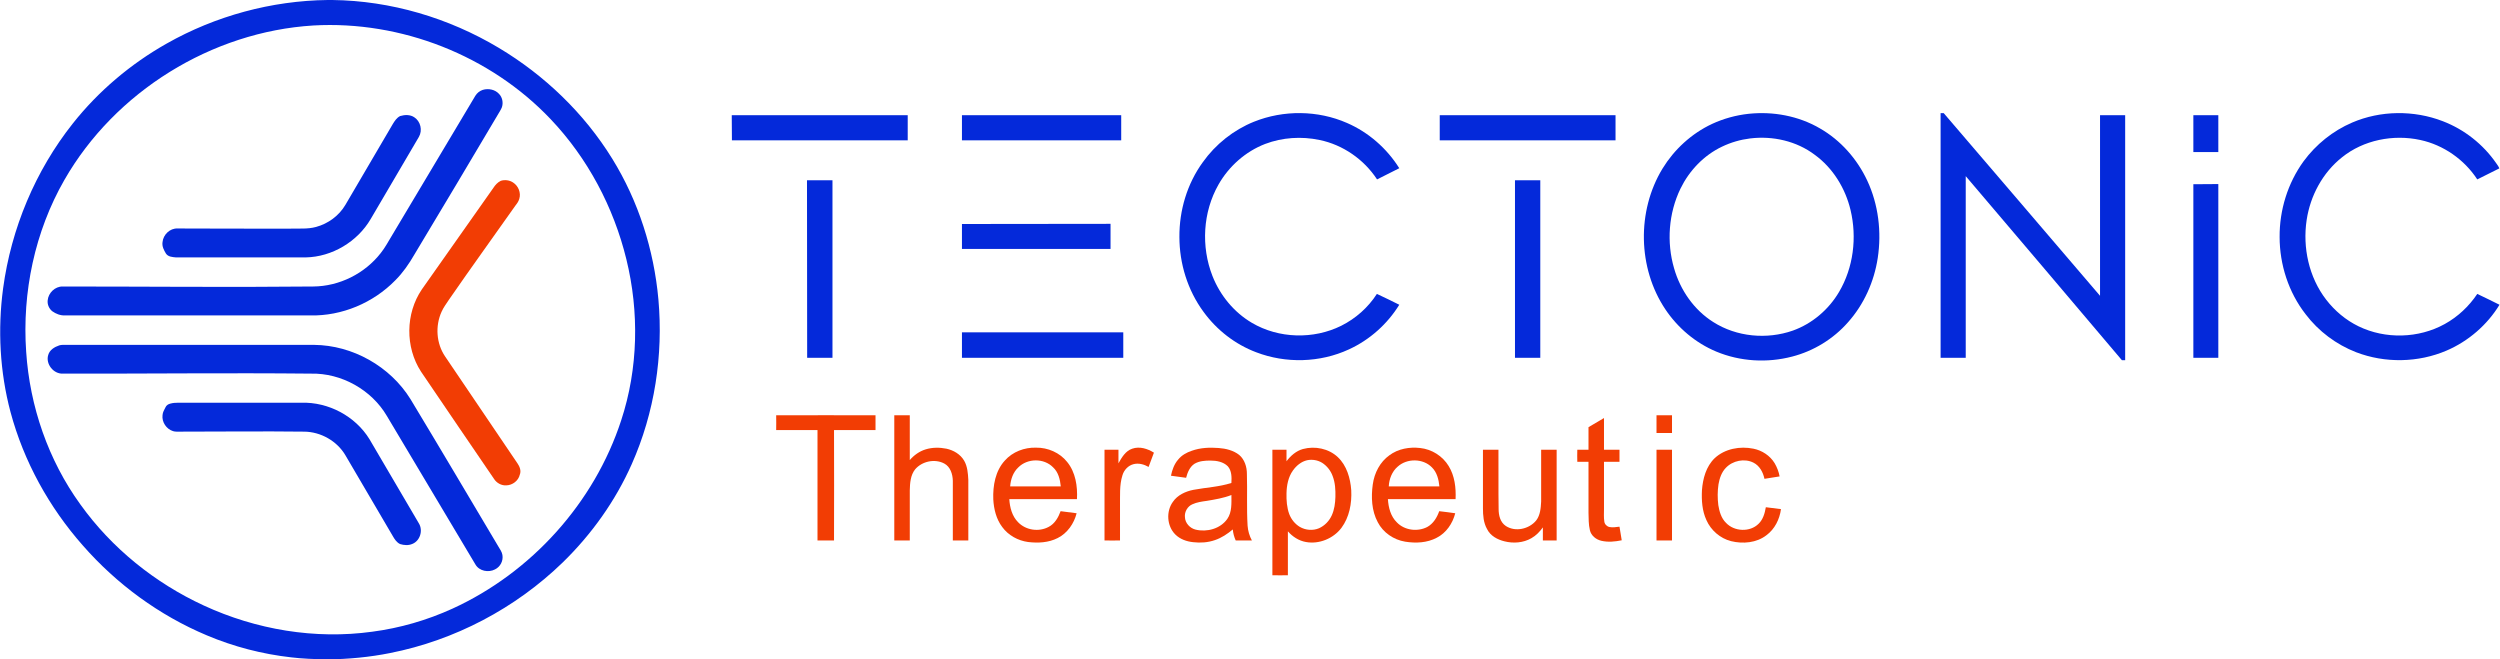
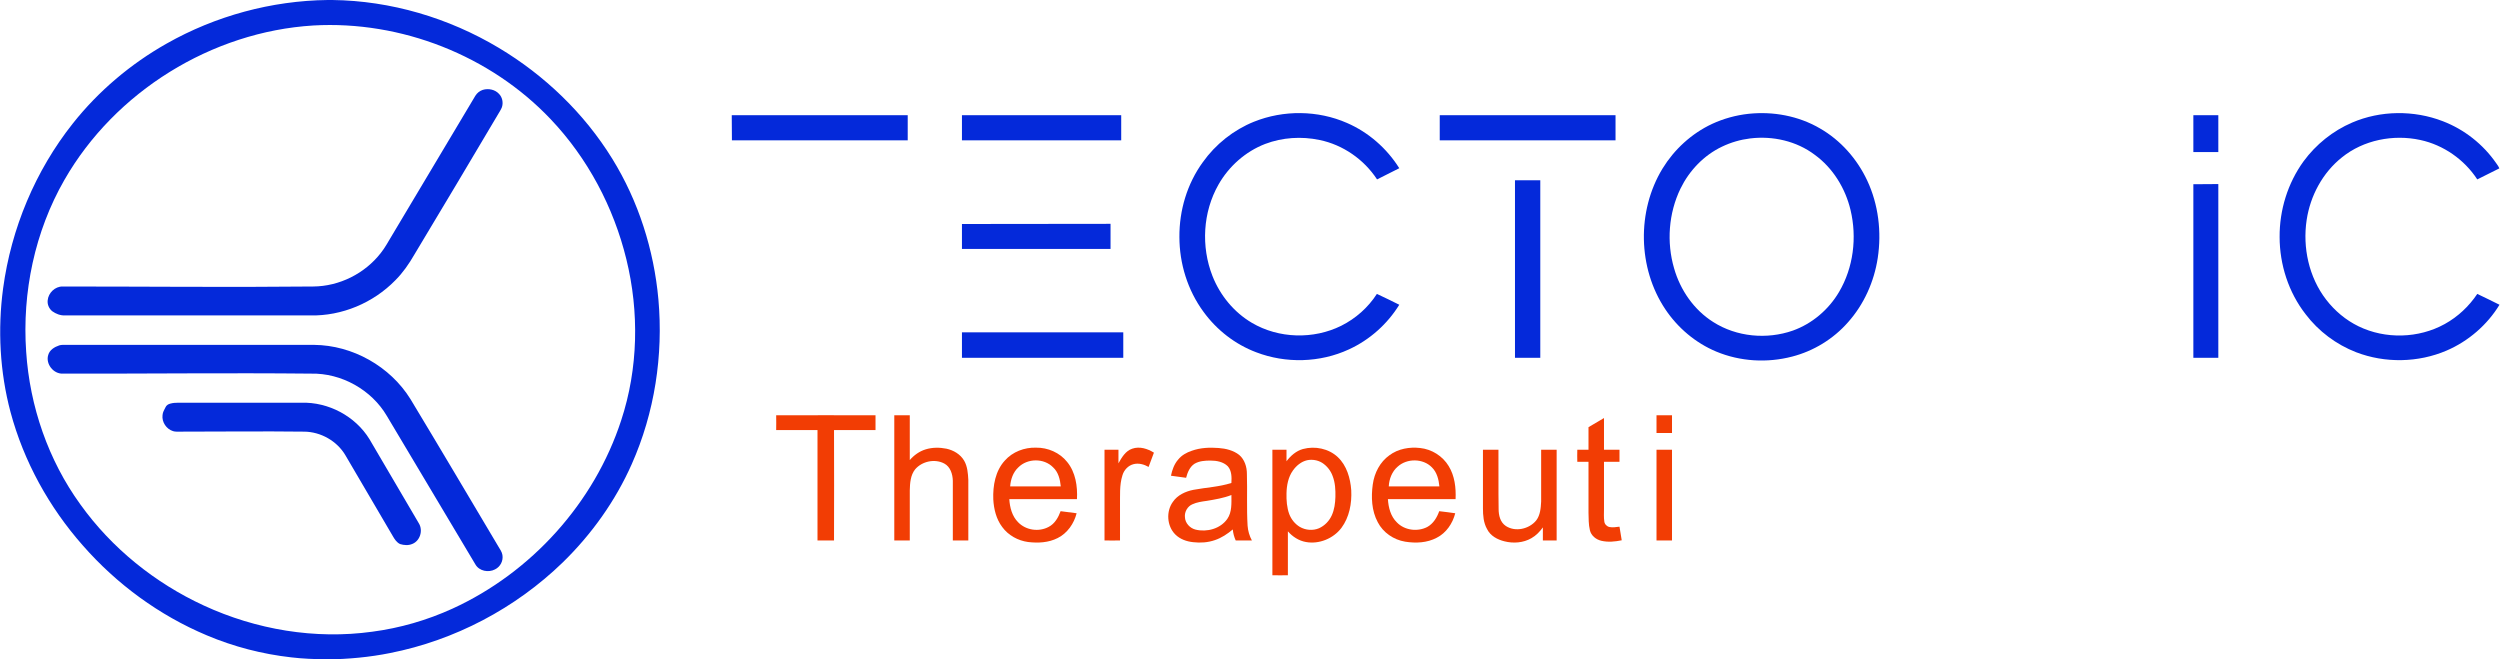
<svg xmlns="http://www.w3.org/2000/svg" version="1.2" viewBox="0 0 1452 383" width="1452" height="383">
  <title>Tectonic-Logo-full-color-300dpi-svg</title>
  <style>
		.s0 { fill: #0429da } 
		.s1 { fill: #f23d04 } 
	</style>
  <g id="#0429daff">
    <path id="Layer" fill-rule="evenodd" class="s0" d="m190.3 0h2.7c34 0.4 67.6 10.4 96.7 27.8 26.6 15.9 49.6 38 65.9 64.4 15.2 24.6 24.2 52.9 26.8 81.7 2.9 32.5-2.2 65.8-15.5 95.7-9.5 21.4-23.3 40.7-40 57-27.5 26.7-62.8 45.3-100.4 52.7-11.9 2.4-24.1 3.5-36.3 3.7h-1c-6.7-0.2-13.3-0.4-20-1.2-16.9-1.9-33.5-6.2-49.1-12.8-27.6-11.6-52.3-29.7-72-52.2-19.6-22.2-34.3-48.8-42-77.5-6.2-23.3-7.5-47.9-4.3-71.8 4.7-34.8 18.7-68.3 40.5-95.8 14.9-18.8 33.6-34.6 54.5-46.4 28.4-16.1 60.9-24.9 93.5-25.3zm-8.3 14.8c-59 3.6-115.2 38.4-144.6 89.7-17.2 30-24.6 65.3-22.2 99.8 2.1 31.7 12.8 62.9 31.5 88.7 18.2 25.4 43.3 45.6 71.7 58.7 30.3 14 64.6 19.8 97.8 15.2 16.1-2.1 31.9-6.7 46.6-13.4 45.9-21 82.4-61.5 98-109.4 9.9-30.1 10.5-62.9 3-93.5-7.4-30.3-22.5-58.8-44-81.4-35.1-37-86.9-57.3-137.8-54.4z" />
    <path id="Layer" class="s0" d="m280.4 52.2c3.3-1 7.1-0.2 9.4 2.3 2 2 2.6 5.2 1.7 7.8-0.5 1.3-1.3 2.5-2 3.7-16.2 27.3-32.4 54.6-48.8 81.8-3.1 5.4-6.7 10.6-11.1 15-12.8 13.1-31 20.8-49.4 20.4q-71.3 0-142.5 0c-2.6 0.1-5.2-0.9-7.3-2.4-1.9-1.5-3-4-2.7-6.4 0.4-4.3 4.3-8.1 8.7-8 48.5 0 97 0.5 145.5 0 15.2-0.1 30-7.5 39.3-19.5 2.4-3 4.2-6.4 6.2-9.7q24.4-40.8 48.7-81.6c1-1.6 2.5-2.8 4.3-3.4z" />
    <path id="Layer" class="s0" d="m728.3 70.7c17.2-6.9 37.1-6.7 54 0.7 12.5 5.4 23.2 14.8 30.4 26.3q-6.5 3.2-12.9 6.5c-7.6-11.6-19.8-20.1-33.4-22.9-10.5-2.2-21.6-1.5-31.6 2.3-11.4 4.4-21.1 13-27.1 23.6-9.1 16-10.2 36-3.5 53.1 4.4 11.2 12.5 21.1 22.9 27.2 15.6 9.2 35.8 9.7 51.9 1.7 8.4-4.2 15.6-10.6 20.7-18.5 4.4 2 8.7 4.2 13 6.3-6.9 11.2-17.2 20.4-29.2 25.9-16.8 7.8-36.7 8.3-53.9 1.7-12.2-4.6-22.9-12.9-30.6-23.5-9.2-12.5-14-28-14-43.5-0.1-15.4 4.5-30.9 13.6-43.4 7.4-10.4 17.8-18.7 29.7-23.5z" />
    <path id="Layer" fill-rule="evenodd" class="s0" d="m1015.6 66.1c14.2-1.5 28.9 1.2 41.3 8.4 12.1 6.9 21.7 17.8 27.6 30.4 6.5 13.9 8.4 29.8 6.1 44.9-2.1 13.8-8 27-17.3 37.4-8.5 9.7-20 16.7-32.4 19.9-14.5 3.8-30.2 2.9-44.1-2.9-12-5-22.4-13.8-29.6-24.6-16-23.9-16.6-57.1-1.6-81.7 6.8-11.1 16.8-20.3 28.7-25.9 6.7-3.1 13.9-5.1 21.3-5.9zm0.9 14.3c-5.7 0.7-11.2 2.3-16.4 4.8-10.5 5-19 13.9-24.1 24.4-6.9 14.3-8.1 31.1-3.7 46.2 3.6 12.7 11.6 24.2 22.7 31.2 13.6 8.7 31.2 10.3 46.3 5 11.2-4 20.8-12.2 26.8-22.4 8.4-14.2 10.5-31.7 6.7-47.6-3-12.6-10.2-24.4-20.8-32.1-10.6-8-24.4-11.1-37.5-9.5z" />
-     <path id="Layer" class="s0" d="m1127.1 65.7q0.9 0 1.8 0c30.3 35.3 60.5 70.7 90.8 106.1q0-52.4 0-104.9 7.3 0 14.6 0 0 71.2 0 142.3-1 0-1.9 0c-30.2-35.7-60.4-71.3-90.7-106.9q0 52.7 0 105.5c-4.9 0-9.7 0-14.6 0q0-71.1 0-142.1z" />
    <path id="Layer" class="s0" d="m1366.1 71.2c16.5-7.1 35.9-7.3 52.7-0.8 12.5 4.8 23.4 13.4 31 24.4 0.7 1 1.4 1.9 1.8 3q-6.4 3.2-12.8 6.4c-7.5-11.5-19.6-20-33.1-22.9-15.7-3.4-33 0-45.5 10.1-11.2 8.9-18.4 22.3-20.5 36.4-2.4 16 1.3 33.2 11.3 46.2 5 6.5 11.4 11.9 18.8 15.5 15.6 7.6 34.9 7.1 50.1-1.3 7.6-4.2 14.1-10.3 18.9-17.5 4.3 2.1 8.6 4.1 12.9 6.3-7.1 11.7-18.1 21.2-30.7 26.6-16.5 7.1-35.8 7.4-52.5 1-11.6-4.5-21.9-12.2-29.4-22.1-9.9-12.7-15.1-28.8-15.1-44.9-0.1-15.6 4.7-31.2 13.9-43.9 7.2-9.8 17-17.7 28.2-22.5z" />
-     <path id="Layer" class="s0" d="m232.4 67.4c2.7-0.8 5.8-0.9 8.2 0.7 3.7 2.4 4.9 7.6 2.7 11.4-9.3 15.9-18.7 31.8-28 47.7-7.7 13.2-22.5 22-37.7 22.3q-37.7 0-75.4 0c-2-0.2-4.5-0.3-5.8-2.2-1.2-2-2.4-4.2-2-6.7 0.4-4.3 4.3-8.1 8.7-7.9 21.6 0 43.3 0.2 65 0.1 5.2-0.2 10.5 0.4 15.5-1 7-1.9 13.3-6.5 17-12.8q13.7-23.4 27.5-46.9c1.1-1.8 2.3-3.7 4.3-4.7z" />
    <path id="Layer" class="s0" d="m425 66.9c34.1 0 68.1 0 102.2 0q0 7.3 0 14.6-51.1 0-102.1 0c-0.1-4.9 0-9.7-0.1-14.6z" />
    <path id="Layer" class="s0" d="m558.7 66.9q46.3 0 92.5 0 0 7.3 0 14.6-46.2 0-92.5 0 0-7.3 0-14.6z" />
    <path id="Layer" class="s0" d="m836.2 81.5q0-7.3 0-14.6 51.1 0 102.1 0 0 7.3 0 14.6-51 0-102.1 0z" />
    <path id="Layer" class="s0" d="m1273.9 66.9q7.3 0 14.5 0 0 10.7 0 21.4-7.2 0-14.5 0 0-10.7 0-21.4z" />
-     <path id="Layer" class="s0" d="m468.7 104.7q7.4 0 14.8 0 0 51.6 0 103.1-7.4 0-14.7 0-0.1-51.5-0.1-103.1z" />
    <path id="Layer" class="s0" d="m879.9 104.7q7.3 0 14.7 0 0 51.6 0 103.1-7.4 0-14.7 0 0-51.5 0-103.1z" />
    <path id="Layer" class="s0" d="m1273.9 107q7.3-0.1 14.5-0.1 0 50.5 0 100.9-7.2 0-14.5 0 0-50.4 0-100.8z" />
    <path id="Layer" class="s0" d="m558.7 130.1q43.2-0.1 86.3-0.1 0 7.3 0 14.6-43.1 0-86.3 0 0-7.3 0-14.5z" />
    <path id="Layer" class="s0" d="m558.7 193q46.9 0 93.7 0 0 7.4 0 14.8-46.8 0-93.7 0 0-7.4 0-14.8z" />
    <path id="Layer" class="s0" d="m34.4 200.6c0.7-0.2 1.3-0.3 2-0.3q73 0 146 0c22.4 0.2 44.2 12.5 56 31.5 17.2 28.5 34.1 57.1 51.1 85.7 0.9 1.5 2 3 2.3 4.8 0.6 3.4-1.2 6.9-4.3 8.4-3.8 2-9.2 1-11.4-2.9q-25.7-43.1-51.4-86.2c-8.9-15.2-26.4-25-44.1-24.6-48.1-0.5-96.1 0.1-144.2 0-5.4 0.2-10-5.7-8.4-10.8 0.8-3 3.7-4.7 6.4-5.6z" />
    <path id="Layer" class="s0" d="m99 234.4c1.4-0.4 3-0.5 4.5-0.5q35.8 0 71.5 0c15.7-0.5 31.4 7.8 39.6 21.2 9.6 16.3 19.1 32.6 28.7 48.9 2.5 4.1 0.7 10.1-3.8 11.9-2.3 1-4.8 0.8-7.1 0.1-2-0.9-3.2-2.8-4.3-4.7q-13.7-23.4-27.5-46.9c-4.9-8.3-14.3-13.6-23.9-13.7-24.1-0.3-48.2 0-72.3 0-1.3 0-2.6 0.1-3.9-0.3-3.9-1.2-6.6-5.3-6.1-9.3 0.1-1.7 1-3.1 1.7-4.5 0.5-1.2 1.6-1.9 2.9-2.2z" />
  </g>
  <g id="#f23d04ff">
-     <path id="Layer" class="s1" d="m290.9 105c2.3-0.7 5-0.4 7.1 1 3.1 2 4.7 6 3.6 9.5-0.4 1.4-1.2 2.6-2.1 3.7-12.9 18.3-26 36.4-38.7 54.8-1.5 2.3-3.2 4.5-4.3 7-3.8 8.3-3.1 18.5 2 26q21.1 31.1 42.1 62.2c1.3 1.9 2.2 4.3 1.3 6.5-0.8 3.5-4.2 6.1-7.8 6.2-2.9 0.2-5.7-1.4-7.2-3.8-14.1-20.8-28.4-41.5-42.4-62.3-9.2-14.2-9-33.7 0.5-47.7q20.7-29.4 41.5-58.9c1.1-1.7 2.5-3.3 4.4-4.2z" />
    <path id="Layer" class="s1" d="m450.8 241.2c19.2-0.1 38.5 0 57.7 0q0 4.3 0 8.6-12 0-24.1 0 0.1 32.1 0 64.1-4.8 0-9.6 0 0-32 0-64.1-12 0-24 0c0-2.8 0.1-5.7 0-8.6z" />
    <path id="Layer" class="s1" d="m519.4 241.2q4.5 0 9 0 0 13 0 26c2.4-2.8 5.6-5.1 9.2-6.2 3.9-1.2 8.1-1.2 12.1-0.4 4.1 0.9 8.1 3.2 10.3 7 1.9 3.3 2.2 7.3 2.4 11.1q0 17.6 0 35.2-4.5 0-9 0c0-11.6 0-23.1 0-34.7-0.1-3.8-1.4-8.1-5-10-5.5-2.9-12.9-1.3-16.9 3.4-2.7 3.4-3 8-3.1 12.2q0 14.5 0 29.1-4.5 0-9 0 0-36.4 0-72.7z" />
    <path id="Layer" class="s1" d="m962.1 241.2q4.5 0 9 0 0 5.1 0 10.3-4.5 0-9 0 0-5.2 0-10.3z" />
    <path id="Layer" class="s1" d="m922.6 248.1c3-1.7 6-3.6 9-5.3q0 9.2 0 18.4 4.5 0 9 0 0 3.5 0 7-4.5 0-9 0 0 13.7 0 27.4c0 2.4-0.2 4.9 0.2 7.4 0.2 1.5 1.5 2.8 3 3.1 1.9 0.4 3.8 0 5.8-0.2q0.6 4 1.3 7.9c-3.9 0.8-7.9 1.2-11.8 0.3-3.1-0.7-6-3-6.7-6.2-0.8-3.3-0.7-6.8-0.8-10.2q0-14.7 0-29.5-3.3 0-6.5 0-0.1-3.5 0-7 3.2 0 6.5 0c0-4.3 0-8.7 0-13.1z" />
    <path id="Layer" fill-rule="evenodd" class="s1" d="m583.6 267.5c4.5-5.1 11.4-7.7 18.1-7.5 6.9-0.1 13.8 2.9 18.1 8.3 4.9 6 6.1 14.1 5.7 21.6q-19.6 0-39.3 0c0.3 4.8 1.6 9.9 5.1 13.4 4.5 4.7 12.1 5.8 17.8 2.7 3.5-1.8 5.6-5.5 6.9-9.1q4.6 0.6 9.3 1.2c-1.5 6-5.4 11.6-11 14.4-5.3 2.7-11.4 3-17.2 2.3-5.9-0.8-11.5-3.9-15-8.7-3.5-4.6-4.9-10.5-5.2-16.1-0.3-7.9 1.2-16.5 6.7-22.5zm7.8 4c-3 2.8-4.4 6.9-4.7 11 9.8 0 19.6 0 29.4 0-0.4-4-1.4-8.3-4.5-11.1-5.3-5.4-14.9-5.3-20.2 0.1z" />
    <path id="Layer" class="s1" d="m657.6 260.6c4.3-1.5 8.9 0 12.6 2.3-1 2.8-2 5.5-3.1 8.3-2.6-1.5-5.8-2.4-8.8-1.6-3.1 0.8-5.5 3.4-6.4 6.5-1.8 5.7-1.3 11.8-1.4 17.8 0 6.6 0 13.3 0 20-3 0.1-6 0-9 0q0-26.3 0-52.7 4.1 0 8.1 0 0 4 0 7.9c1.9-3.4 4.1-7.2 8-8.5z" />
    <path id="Layer" fill-rule="evenodd" class="s1" d="m692.2 261.8c5-1.8 10.4-2 15.6-1.6 4.2 0.3 8.6 1.4 11.9 4 3.2 2.7 4.5 7 4.5 11 0.3 10.1-0.2 20.1 0.4 30.1 0.2 3 1.1 6 2.5 8.6q-4.7 0-9.4 0c-0.9-2-1.5-4.2-1.7-6.4-3.1 2.6-6.5 4.9-10.4 6.2-4 1.4-8.4 1.7-12.6 1.2-3.8-0.4-7.6-1.7-10.4-4.5-4.9-4.9-5.4-13.4-1.4-18.9 2.7-4 7.4-6.1 11.9-7 7.4-1.4 15-1.7 22.1-4 0.2-3.3 0.2-7.1-2.1-9.7-2.6-2.6-6.5-3.3-10.1-3.3-3.1 0-6.5 0.2-9.3 1.9-2.7 1.8-4 5-4.8 8.1q-4.4-0.6-8.8-1.2c0.7-3.4 1.9-6.8 4.2-9.4 2-2.5 4.9-4.1 7.9-5.1zm8.7 29.1c-2.9 0.4-5.8 0.8-8.4 2-2.8 1.2-4.6 4.4-4.3 7.4 0.1 3.5 2.9 6.5 6.2 7.3 6.6 1.6 14.4-0.5 18.4-6.2 2.8-4 2.4-9.2 2.4-13.9-4.6 1.8-9.5 2.6-14.3 3.4z" />
    <path id="Layer" fill-rule="evenodd" class="s1" d="m756.7 260.8c7-1.9 15-0.3 20.3 4.7 5.2 4.9 7.3 12.3 7.8 19.2 0.4 7.7-1.1 15.7-5.7 21.9-4.7 6.2-13 9.6-20.6 8.2-4.1-0.7-7.8-3.1-10.5-6.2q0 12.8 0 25.5-4.5 0.1-9 0 0-36.4 0-72.9 4.1 0 8.2 0 0 3.4 0 6.7c2.4-3.2 5.6-6 9.5-7.1zm2.5 6.5c-3.5 0.8-6.3 3.2-8.3 6-2.7 3.8-3.6 8.6-3.7 13.2-0.1 4.1 0.2 8.3 1.6 12.1 1.2 3.1 3.3 5.7 6.1 7.4 3.4 2 7.7 2.3 11.2 0.8 3.3-1.5 5.9-4.2 7.4-7.5 1.5-3.3 2-7 2.1-10.7 0.1-4-0.1-8.2-1.6-12.1-1.1-3.1-3.3-5.9-6.1-7.7-2.6-1.6-5.8-2.1-8.7-1.5z" />
    <path id="Layer" fill-rule="evenodd" class="s1" d="m807 264.4c5.1-3.8 11.7-4.9 17.8-4.2 6.8 0.7 13.1 4.7 16.6 10.5 3.5 5.7 4.3 12.6 4 19.2q-19.6 0-39.3 0c0.3 4.9 1.6 10 5.2 13.5 4.4 4.6 11.9 5.6 17.6 2.7 3.5-1.9 5.7-5.5 7-9.2 3.1 0.4 6.2 0.7 9.3 1.2-1.5 5.9-5.2 11.4-10.7 14.2-5.6 3-12.2 3.3-18.4 2.3-6.7-1.1-12.8-5.3-15.9-11.3-3.6-6.7-3.9-14.6-2.9-21.9 0.9-6.7 4.2-13.1 9.7-17zm4.8 6.6c-3.3 2.8-5 7.2-5.2 11.5 9.8 0 19.6 0 29.4 0-0.4-4-1.4-8.2-4.4-11.1-5.1-5.2-14.4-5.3-19.8-0.4z" />
-     <path id="Layer" class="s1" d="m995.9 266.1c5.9-5.5 14.7-7.1 22.5-5.5 5 1 9.6 4 12.3 8.4 1.4 2.4 2.4 5 2.9 7.7-2.9 0.5-5.9 0.9-8.8 1.4-0.8-3.8-2.8-7.6-6.4-9.4-5.2-2.6-12.1-1.2-16.1 3.1-2.4 2.5-3.6 6-4.2 9.5-0.6 4-0.6 8.1-0.1 12.1 0.6 3.7 1.7 7.6 4.5 10.3 4.8 5.1 13.9 5.5 18.9 0.5 2.6-2.5 3.6-6.1 4.2-9.6q4.4 0.6 8.8 1.1c-0.8 5.9-3.6 11.6-8.5 15.2-5.7 4.4-13.6 5.1-20.5 3.4-6.3-1.6-11.7-6.3-14.3-12.2-2.5-5.4-2.9-11.5-2.6-17.4 0.5-6.7 2.4-13.8 7.4-18.6z" />
    <path id="Layer" class="s1" d="m861.3 295.2q0-17 0-34 4.5 0 9 0c0.1 11.5-0.1 22.9 0.1 34.4 0 3.7 0.9 7.7 4.2 9.9 5.5 3.6 13.5 1.8 17.6-3.2 2.4-3.1 2.7-7.2 2.9-11 0-10 0-20.1 0-30.1q4.5 0 9 0 0 26.4 0 52.7-4 0-8 0 0-3.8 0-7.6c-1.8 2.5-4 4.8-6.7 6.3-4.7 2.7-10.5 3.1-15.6 1.8-4.1-1-8.2-3.2-10.1-7.1-2.1-3.7-2.4-8-2.4-12.1z" />
    <path id="Layer" class="s1" d="m962.1 261.2q4.5 0 9 0 0 26.4 0 52.7-4.5 0-9 0 0-26.3 0-52.7z" />
  </g>
</svg>